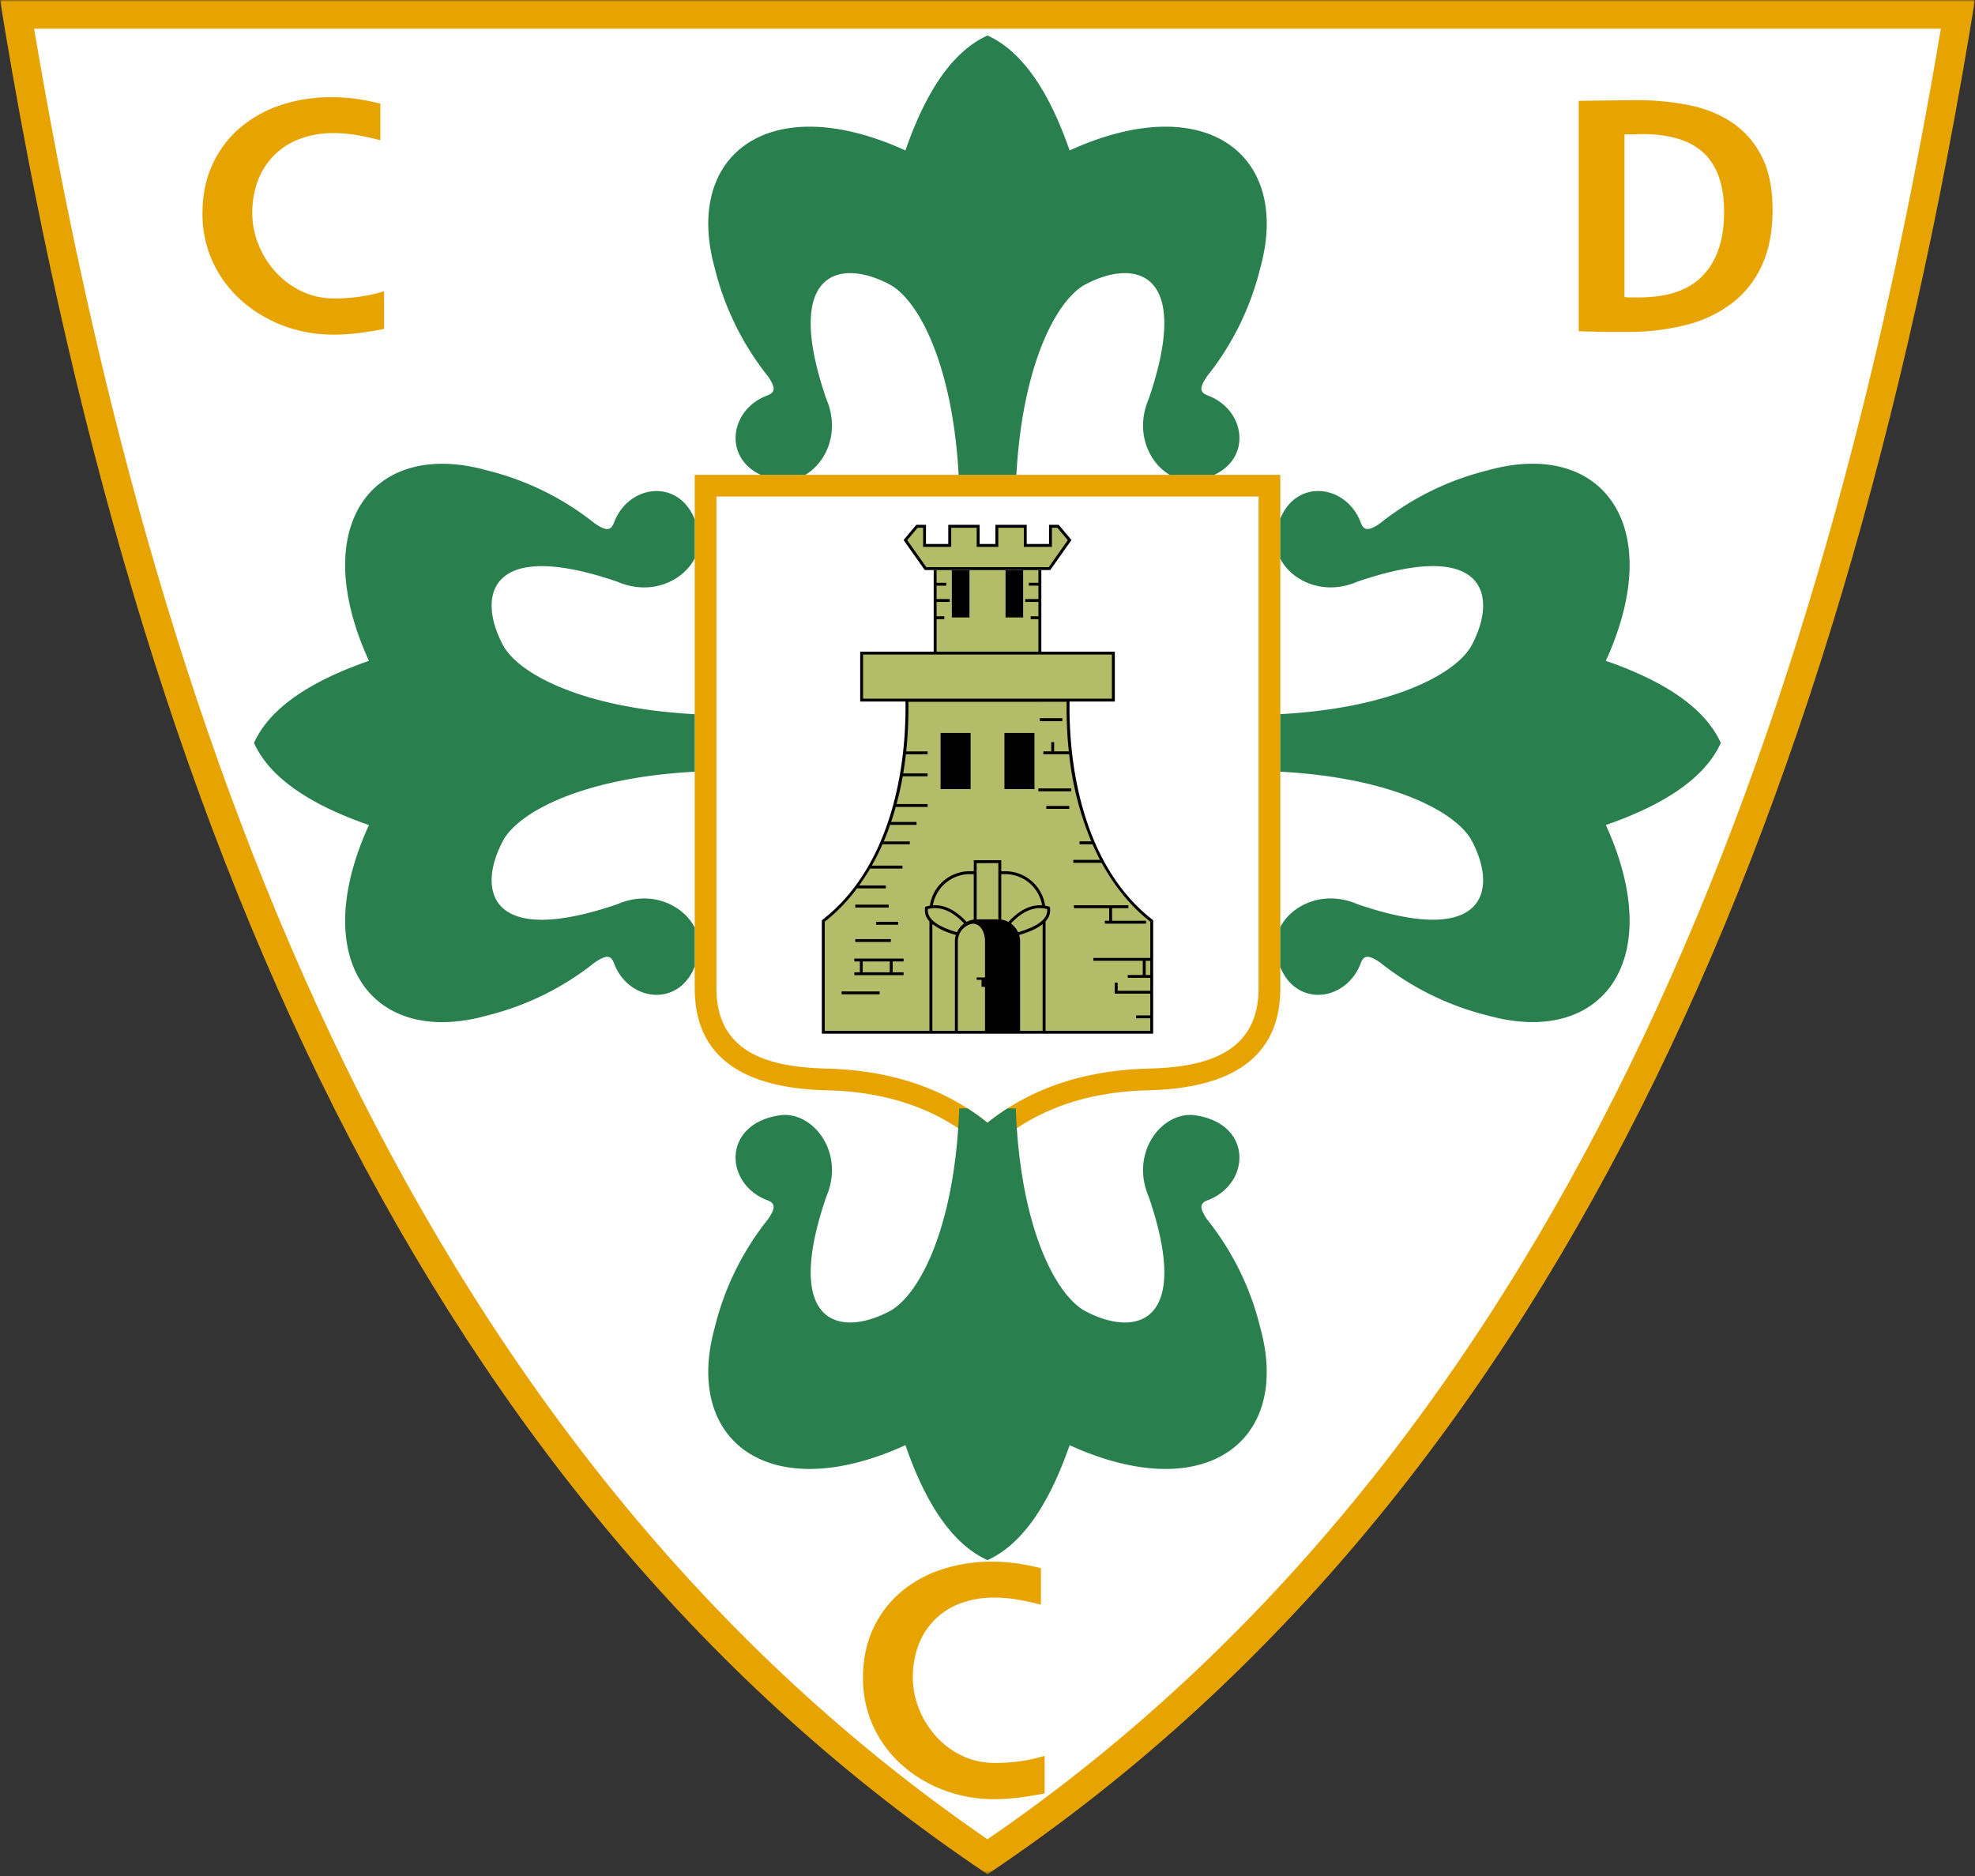
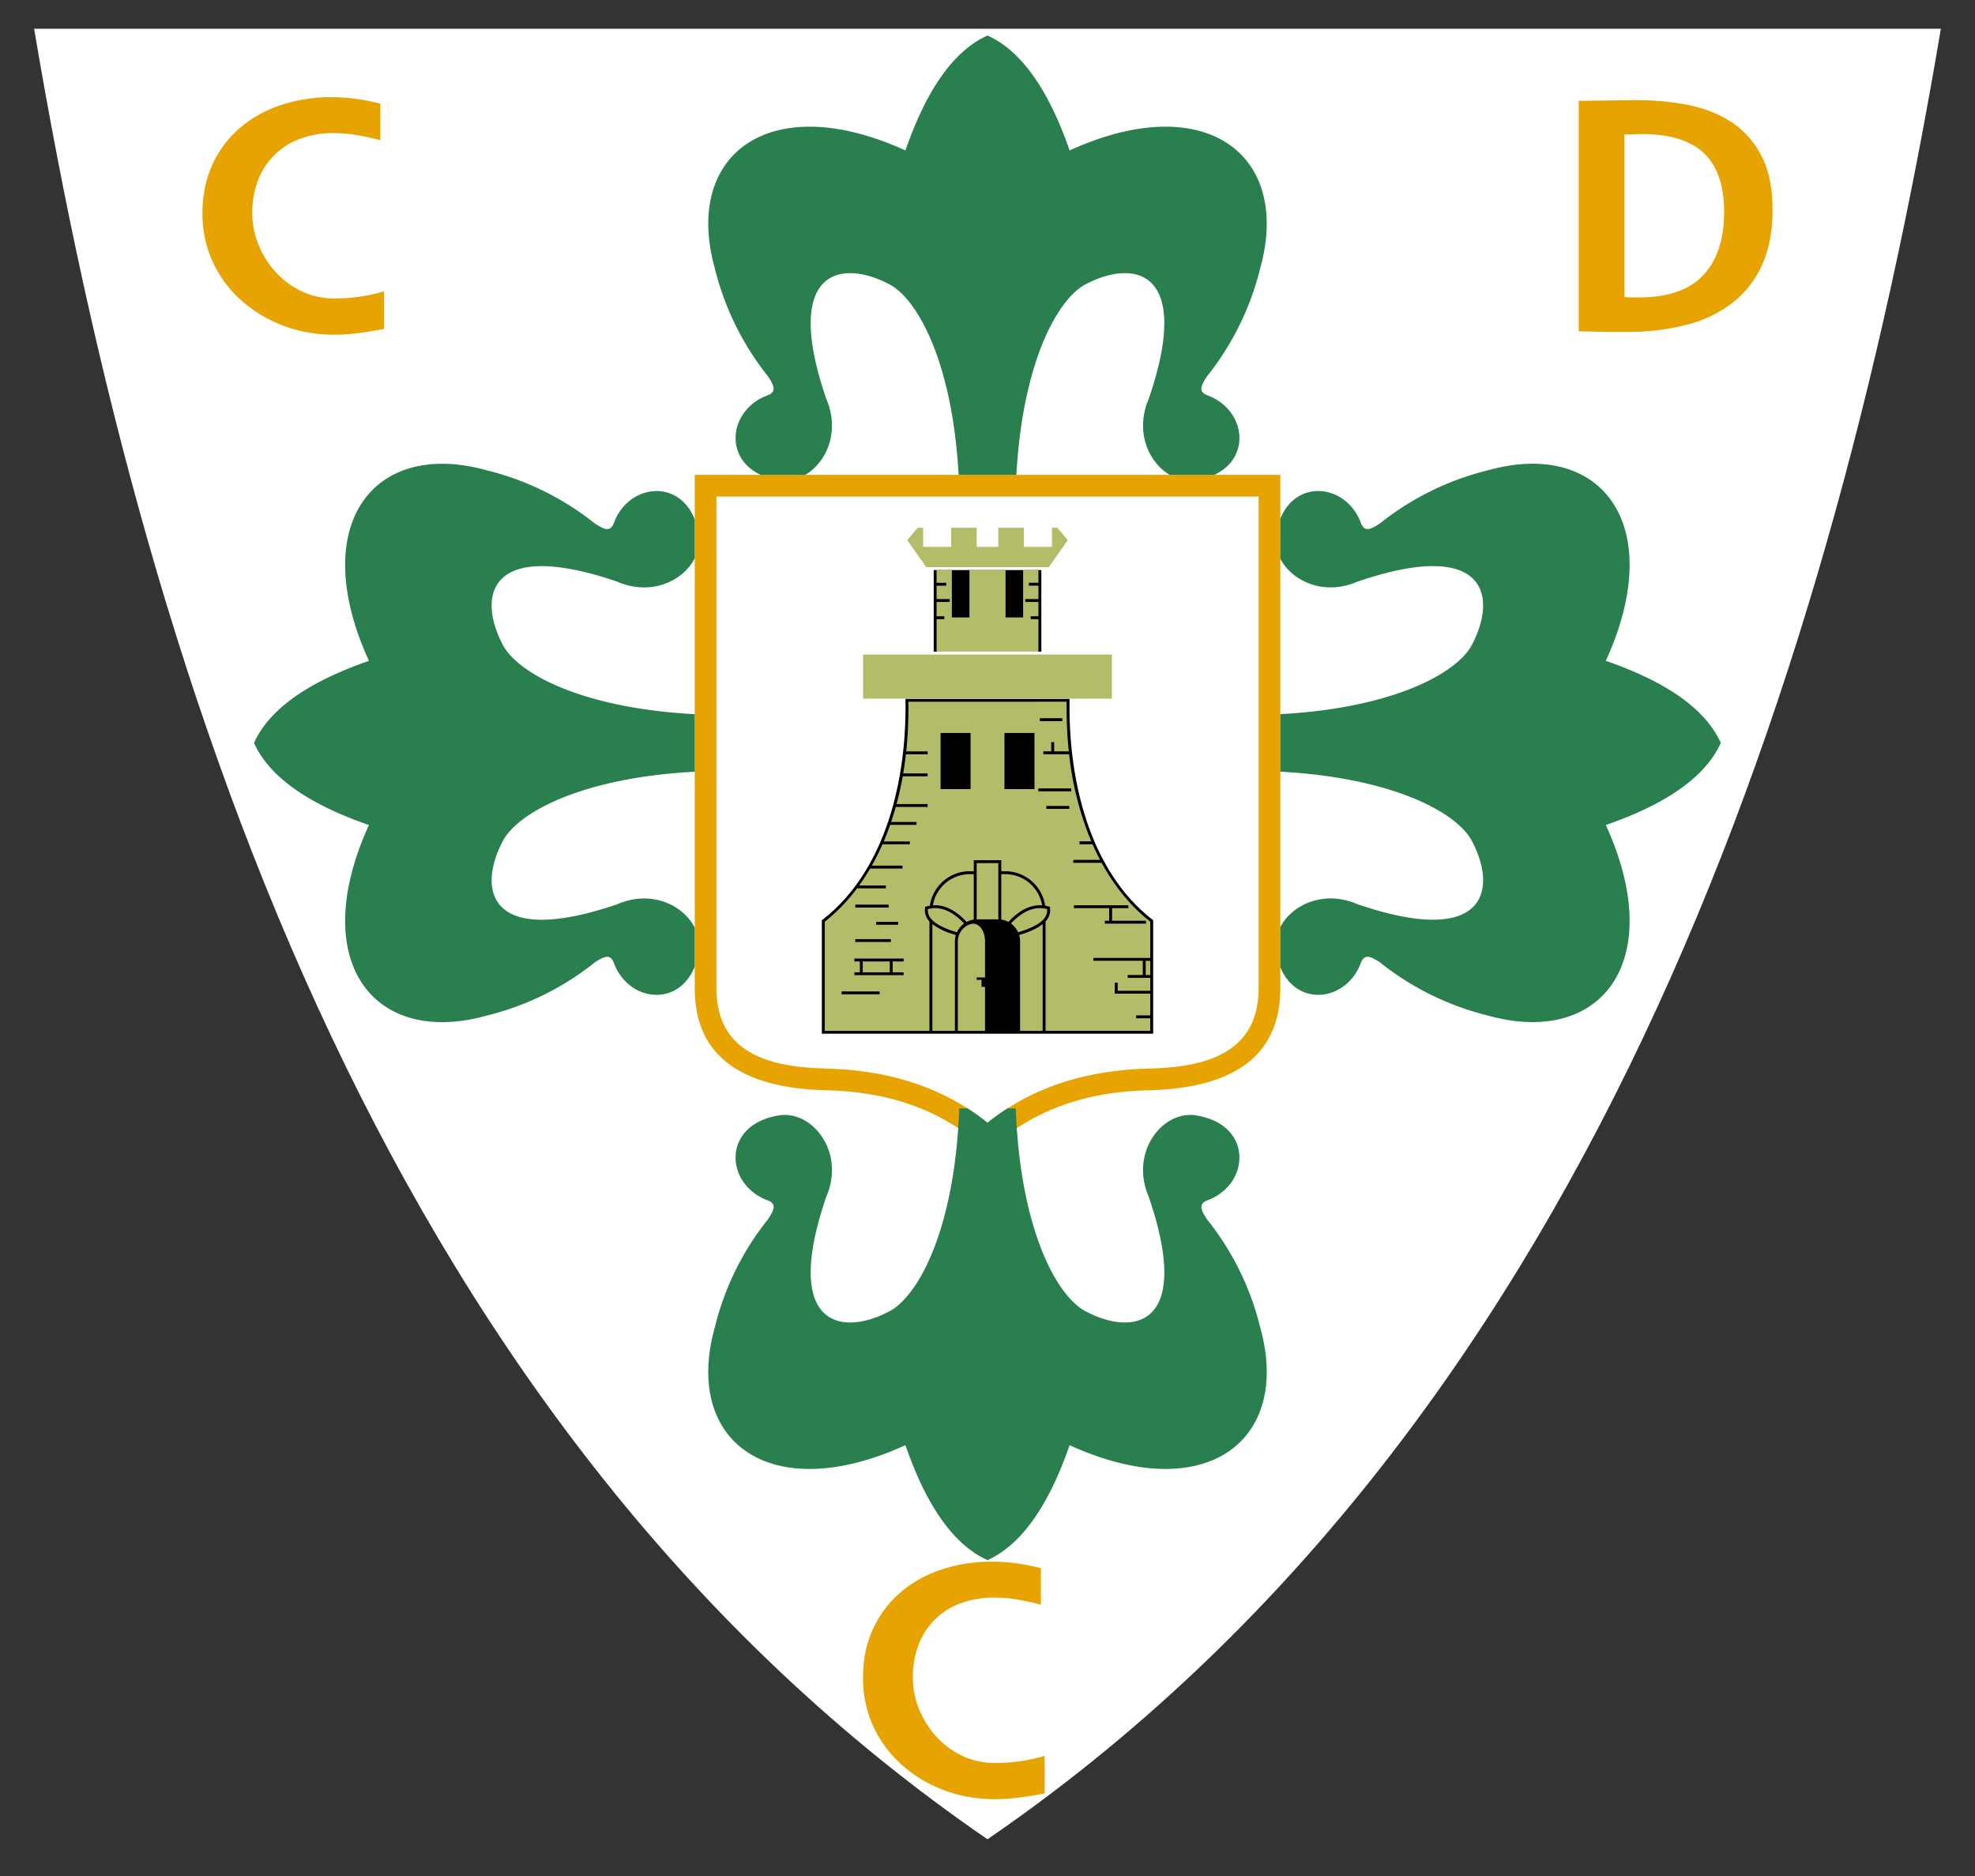
<svg xmlns="http://www.w3.org/2000/svg" width="500" height="475" fill="none">
  <rect width="100%" height="100%" fill="#333333" stroke="none" />
  <mask id="a" width="500" height="475" x="0" y="0" maskUnits="userSpaceOnUse" style="mask-type:luminance">
-     <path fill="#fff" d="M0 0h500v474.55H0z" />
-   </mask>
+     </mask>
  <g mask="url(#a)">
    <path fill="#e7a400" fill-rule="evenodd" d="M250-.05H0c34.42 211.84 108.67 380 250 474.6 141.33-94.6 215.58-262.76 250-474.6z" clip-rule="evenodd" />
  </g>
  <path fill="#fff" fill-rule="evenodd" d="M8.64 7.28C37.67 179.65 99.92 362.73 250 465.7 400.1 362.73 462.33 179.65 491.36 7.28z" clip-rule="evenodd" />
  <path fill="#e7a400" fill-rule="evenodd" d="M250 120.22h-74.12v129.97c0 15.36 9.41 25.15 32.97 25.86 15.96.28 29.94 4.9 41.15 15.52 11.22-10.63 25.2-15.24 41.15-15.52 23.56-.7 32.98-10.5 32.98-25.86V120.22zm-68.63 5.5v124.47c0 16.43 13.33 20 27.62 20.36 15.25.38 29.28 4.32 41.01 13.73 11.74-9.4 25.76-13.35 41.01-13.73 14.3-.35 27.62-3.93 27.62-20.36V125.72zm83.1 328.37a98 98 0 0 1-7 1.12q-2.95.33-5.7.34-6.86 0-12.9-2.32a34 34 0 0 1-10.6-6.39 30 30 0 0 1-7.17-9.7 29 29 0 0 1-2.61-12.3q0-6.87 2.49-12.31a27 27 0 0 1 6.9-9.26q4.41-3.83 10.38-5.84a40 40 0 0 1 12.91-2.02q2.74 0 5.62.35t6.73 1.29v9.26a68 68 0 0 0-6.64-1.42 35 35 0 0 0-5.1-.38 24 24 0 0 0-8.63 1.46 18 18 0 0 0-6.52 4.15 18 18 0 0 0-4.12 6.44 23 23 0 0 0-1.41 8.2q0 4.11 1.59 8.01a23 23 0 0 0 4.37 6.95 21 21 0 0 0 6.56 4.85q3.77 1.8 8.24 1.8a42 42 0 0 0 12.6-1.8zM97.24 83.29q-4.03.76-7 1.11-2.95.34-5.7.34-6.86 0-12.9-2.31a34 34 0 0 1-10.6-6.4 30 30 0 0 1-7.17-9.69 29 29 0 0 1-2.61-12.3q0-6.87 2.49-12.31a27 27 0 0 1 6.9-9.27 31 31 0 0 1 10.38-5.83 40 40 0 0 1 12.91-2.02q2.74 0 5.62.34t6.73 1.29v9.27a68 68 0 0 0-6.65-1.42 35 35 0 0 0-5.1-.39 24 24 0 0 0-8.62 1.46 18 18 0 0 0-6.52 4.16 18 18 0 0 0-4.12 6.44 23 23 0 0 0-1.41 8.19q0 4.12 1.58 8.02a23 23 0 0 0 4.38 6.95 21 21 0 0 0 6.56 4.84q3.77 1.8 8.24 1.8a43 43 0 0 0 12.6-1.8zm351.51-30.13q0 8.14-2.7 14.02a25 25 0 0 1-7.6 9.61 32 32 0 0 1-11.62 5.49 59 59 0 0 1-14.8 1.76h-4.8q-2.23 0-3.95-.09-1.97 0-3.6-.08V25.53l13.55-.17q7.38-.08 13.86 1.16t11.28 4.42a22.3 22.3 0 0 1 7.59 8.58q2.79 5.4 2.79 13.64m-12.27.51q0-10.04-5.1-14.88-5.11-4.85-15.83-4.85l-1.16.04q-.73.05-1.42.05h-1.71V75.2q.6.1 1.29.1h2.4q10.98 0 16.25-5.63 5.28-5.61 5.28-16" clip-rule="evenodd" />
  <path fill="#29804e" fill-rule="evenodd" d="M250 395.02c8.7-3.93 15.53-13.96 20.79-29.1 34.4 15.69 56.29-1.08 48.23-29.9a70.5 70.5 0 0 0-13.48-27.33c-1.7-2.58-2.03-3.93.14-4.77 10.97-4.05 11.68-19.54-3.37-21.57-8.24-.87-16.3 9.53-11.48 20.7 11.17 32.65-3.7 35.7-16.41 28.74-7.46-4.42-16.21-21.6-17.26-51.13l-2.08-.03a58 58 0 0 0-5.08 3.65 58 58 0 0 0-5.07-3.65l-2.09.03c-1.04 29.52-9.8 46.71-17.25 51.13-12.71 6.96-27.58 3.9-16.42-28.74 4.83-11.17-3.24-21.57-11.47-20.7-15.06 2.03-14.35 17.52-3.37 21.57 2.17.84 1.84 2.2.13 4.76a70.5 70.5 0 0 0-13.48 27.34c-8.06 28.82 13.83 45.59 48.24 29.9 5.25 15.14 12.08 25.17 20.78 29.1m0-386.03c-8.7 3.93-15.53 13.96-20.78 29.1-34.4-15.69-56.3 1.09-48.24 29.9a71 71 0 0 0 13.48 27.34c1.71 2.57 2.04 3.92-.14 4.77-9.52 3.51-11.31 15.65-1.76 20.12h11.34c5.37-3.19 8.83-11.01 5.27-19.26-11.16-32.64 3.7-35.7 16.42-28.74 7.19 4.26 15.58 20.4 17.1 48h14.62c1.53-27.6 9.92-43.74 17.1-48 12.72-6.96 27.58-3.9 16.42 28.74-3.56 8.25-.1 16.07 5.27 19.26h11.34c9.56-4.47 7.77-16.6-1.76-20.12-2.17-.85-1.85-2.2-.14-4.77A71 71 0 0 0 319.02 68c8.06-28.82-13.83-45.6-48.23-29.91-5.26-15.14-12.09-25.17-20.79-29.1M435.64 188.1c-3.93-8.7-13.95-15.53-29.1-20.78 15.7-34.4-1.08-56.3-29.9-48.23a71 71 0 0 0-27.33 13.47c-2.57 1.71-3.93 2.04-4.77-.13-3.6-9.75-16.21-11.4-20.41-1.1v10.15c2.97 5.67 11.04 9.47 19.54 5.79 32.65-11.16 35.7 3.71 28.74 16.42-4.27 7.22-20.5 15.64-48.28 17.13v14.57c27.78 1.49 44.01 9.91 48.28 17.13 6.96 12.7 3.91 27.58-28.74 16.42-8.5-3.68-16.57.12-19.54 5.78v10.16c4.2 10.3 16.81 8.65 20.4-1.1.85-2.17 2.2-1.84 4.78-.14a71 71 0 0 0 27.33 13.48c28.82 8.06 45.6-13.83 29.9-48.23 15.15-5.25 25.17-12.08 29.1-20.78m-371.34 0c3.93 8.7 13.95 15.54 29.1 20.79-15.7 34.4 1.08 56.3 29.9 48.23a71 71 0 0 0 27.33-13.48c2.58-1.7 3.93-2.03 4.77.14 3.61 9.8 16.34 11.41 20.47.94v-9.87c-2.92-5.73-11.04-9.62-19.6-5.91-32.65 11.16-35.7-3.71-28.74-16.42 4.27-7.22 20.52-15.66 48.35-17.13v-14.57c-27.83-1.48-44.08-9.9-48.35-17.13-6.97-12.71-3.9-27.58 28.74-16.42 8.56 3.7 16.68-.18 19.6-5.9v-9.88c-4.13-10.48-16.86-8.86-20.47.94-.84 2.17-2.2 1.84-4.77.13a71 71 0 0 0-27.33-13.47c-28.82-8.06-45.6 13.83-29.9 48.23-15.15 5.25-25.17 12.08-29.1 20.78" clip-rule="evenodd" />
  <path fill="#000" fill-rule="evenodd" d="M229.23 176.95h41.54v.74c-.27 19.37 4.8 42.54 20.89 55.1l.28.22v28.73h-83.88v-28.73l.29-.22c16.09-12.56 21.16-35.73 20.89-55.1z" clip-rule="evenodd" />
  <path fill="#b3bc69" fill-rule="evenodd" d="M250 177.68h-20.03q.08 6.62-.55 12.57h5.42v.74h-5.5a92 92 0 0 1-.68 4.84h6.18v.73h-6.3a82 82 0 0 1-1.57 7.03h7.87v.73h-8.07q-.54 1.94-1.17 3.8h6.43v.73h-6.68a67 67 0 0 1-1.62 4.2h6.6v.73h-6.92q-1.26 2.85-2.7 5.4h7.76v.74h-8.19a54 54 0 0 1-2.78 4.28h6.77v.73h-7.3a45 45 0 0 1-8.17 8.44v27.64h26.5v-27.73a4 4 0 0 1-1.15-2.99l.01-.18.05-.51.5-.13h.02l.01-.01h.01l.04-.01.05-.01.01-.01h.04l.02-.01.06-.02h.01l.08-.02h.03l.16-.03.05-.02h.04l.07-.02a10.2 10.2 0 0 1 10.08-8.72h1.04v-2.79h6.95v2.8h1.04c5.1 0 9.36 3.8 10.07 8.72q.36.05.7.15l.5.13.05.51a4 4 0 0 1-1.14 3.17V261h26.5v-3.18h-3.56v-.73h3.57v-5.5h-8.99v-2.78h.74v2.05h8.25v-3.27h-5.71v-.73h3.81v-3.59h-12.5v-.73h14.4v-9.18c-4.62-3.6-8.86-8.59-12.31-14.9h-7.18v-.74h6.78a62 62 0 0 1-1.9-3.95h-3.3v-.74h2.97a79 79 0 0 1-5.6-22.05h-6.53v-.74h2v-2.34h.73v2.34h3.72q-.64-5.95-.56-12.57zm-7.51 83.33h6.88v-11.14h-.88v-1.78h-1.23v-.6h2.11v-9.14c0-2.3-1.1-4.48-3.15-4.48a4.56 4.56 0 0 0-3.73 4.36zm-.24-24.96c-4.82-1.46-7.58-3.26-7.35-5.87 3.12-.83 6.22.5 9.18 3.64a6 6 0 0 0-1.83 2.23m7.75-17.51h2.74v14.28a6 6 0 0 0-.7-.05h-4.08q-.36 0-.7.05v-14.28zm7.75 17.51c4.82-1.46 7.58-3.26 7.36-5.87-3.13-.83-6.23.5-9.18 3.64a6 6 0 0 1 1.82 2.23m-21.71 24.96h5.71v-22.66q0-.85.24-1.6l-1.08-.35a16 16 0 0 1-4.87-2.43zm8.68-27.58q.83-.45 1.8-.6v-11.5h-1.03a9.5 9.5 0 0 0-9.32 7.9l.15-.02h.92l.13.02h.01l.16.02.14.01h.03l.12.02.05.01.1.02h.07l.07.02.1.02h.05l.11.03h.03l.14.04.15.04h.01l.14.04h.03l.1.04.06.01.09.03.07.02.07.03h.03l.22.08.03.01.13.05h.01l.14.06.14.06.03.01.1.05.05.02.09.04.07.03.06.03.1.05.04.02.1.05.03.02.13.06.14.08h.01l.12.07.13.08.05.03.08.04.07.04.06.04.09.06.04.02.1.07.03.02.12.08.13.09h.01l.12.08.03.02.09.07.05.04.07.05.13.1.08.06.04.03.1.08.02.01.12.1.12.1h.02l.2.19h.02l.05.05.06.06.07.05.05.05.12.1.1.1h.01l.11.11.12.11.01.01.1.1.03.03.08.08.05.04.06.07.06.06.05.05.08.08.03.03.1.1v.01l.11.12zm8.76-.6q.97.15 1.81.6l.1-.1c2.27-2.43 5.15-4.35 8.44-4.1a9.5 9.5 0 0 0-9.31-7.9h-1.04zm4.53 3.91q.24.77.24 1.61v22.66h5.71v-27.04c-1.7 1.4-4.21 2.25-5.95 2.77m33.2 6.54h-1.16v3.59h1.16zm-27.96-61.44h5.7v.74h-5.7zm-.38 17.79h8.32v.73h-8.32zm2.02 4.44h5.81v.73h-5.81zm-48.36 24.98h8.45v.73h-8.45zm5.28 4.36h5.57v.73h-5.57zm-5.28 4.37h9v.73h-9zm-.24 8.4h1.4v-2.74h-1.4v-.73h12.47v.73h-2.77v2.74h2.77v.73h-12.47zm2.12 0h6.85v-2.74h-6.85zm-5.35 4.85h9.63v.73h-9.63zm66.66-17.9h1.08v-3.19h-8.92v-.73h13.78v.73h-4.12v3.19h8.6v.73h-10.42zm-41.6-47.55h7.6v14.22h-7.6zm16.17 0h7.6v14.22h-7.6z" clip-rule="evenodd" />
-   <path fill="#000" fill-rule="evenodd" d="M250 165h-32.23v12.62h64.46V165z" clip-rule="evenodd" />
  <path fill="#b3bc69" fill-rule="evenodd" d="M218.5 176.9h63v-11.17h-63z" clip-rule="evenodd" />
  <path fill="#000" fill-rule="evenodd" d="M236.38 165h27.25v-20.66h-27.25z" clip-rule="evenodd" />
  <path fill="#b3bc69" fill-rule="evenodd" d="M250 144.37h-4.57v11.96h-4.45v-11.96h-3.87v3.19h2.44v.73h-2.44v3.39h3.33v.73h-3.33v3.63h1.96v.74h-1.96V165h25.78v-8.22h-1.96v-.74h1.96v-3.63h-3.33v-.73h3.33v-3.4h-2.44v-.72h2.44v-3.2h-3.87v11.97h-4.45v-11.96z" clip-rule="evenodd" />
-   <path fill="#000" fill-rule="evenodd" d="M248 137.73h4v-4.85h7.93v4.85h5.65v-4.85h2.44l3.24 3.85-5.38 7.6h-31.76l-5.37-7.6 3.23-3.85h2.45v4.85h5.64v-4.85h7.94z" clip-rule="evenodd" />
  <path fill="#b3bc69" fill-rule="evenodd" d="M247.27 133.62h-6.46v4.85h-7.11v-4.85h-1.38l-2.65 3.15 4.84 6.83h31l4.82-6.83-2.65-3.15h-1.37v4.85h-7.11v-4.85h-6.47v4.85h-5.46z" clip-rule="evenodd" />
</svg>